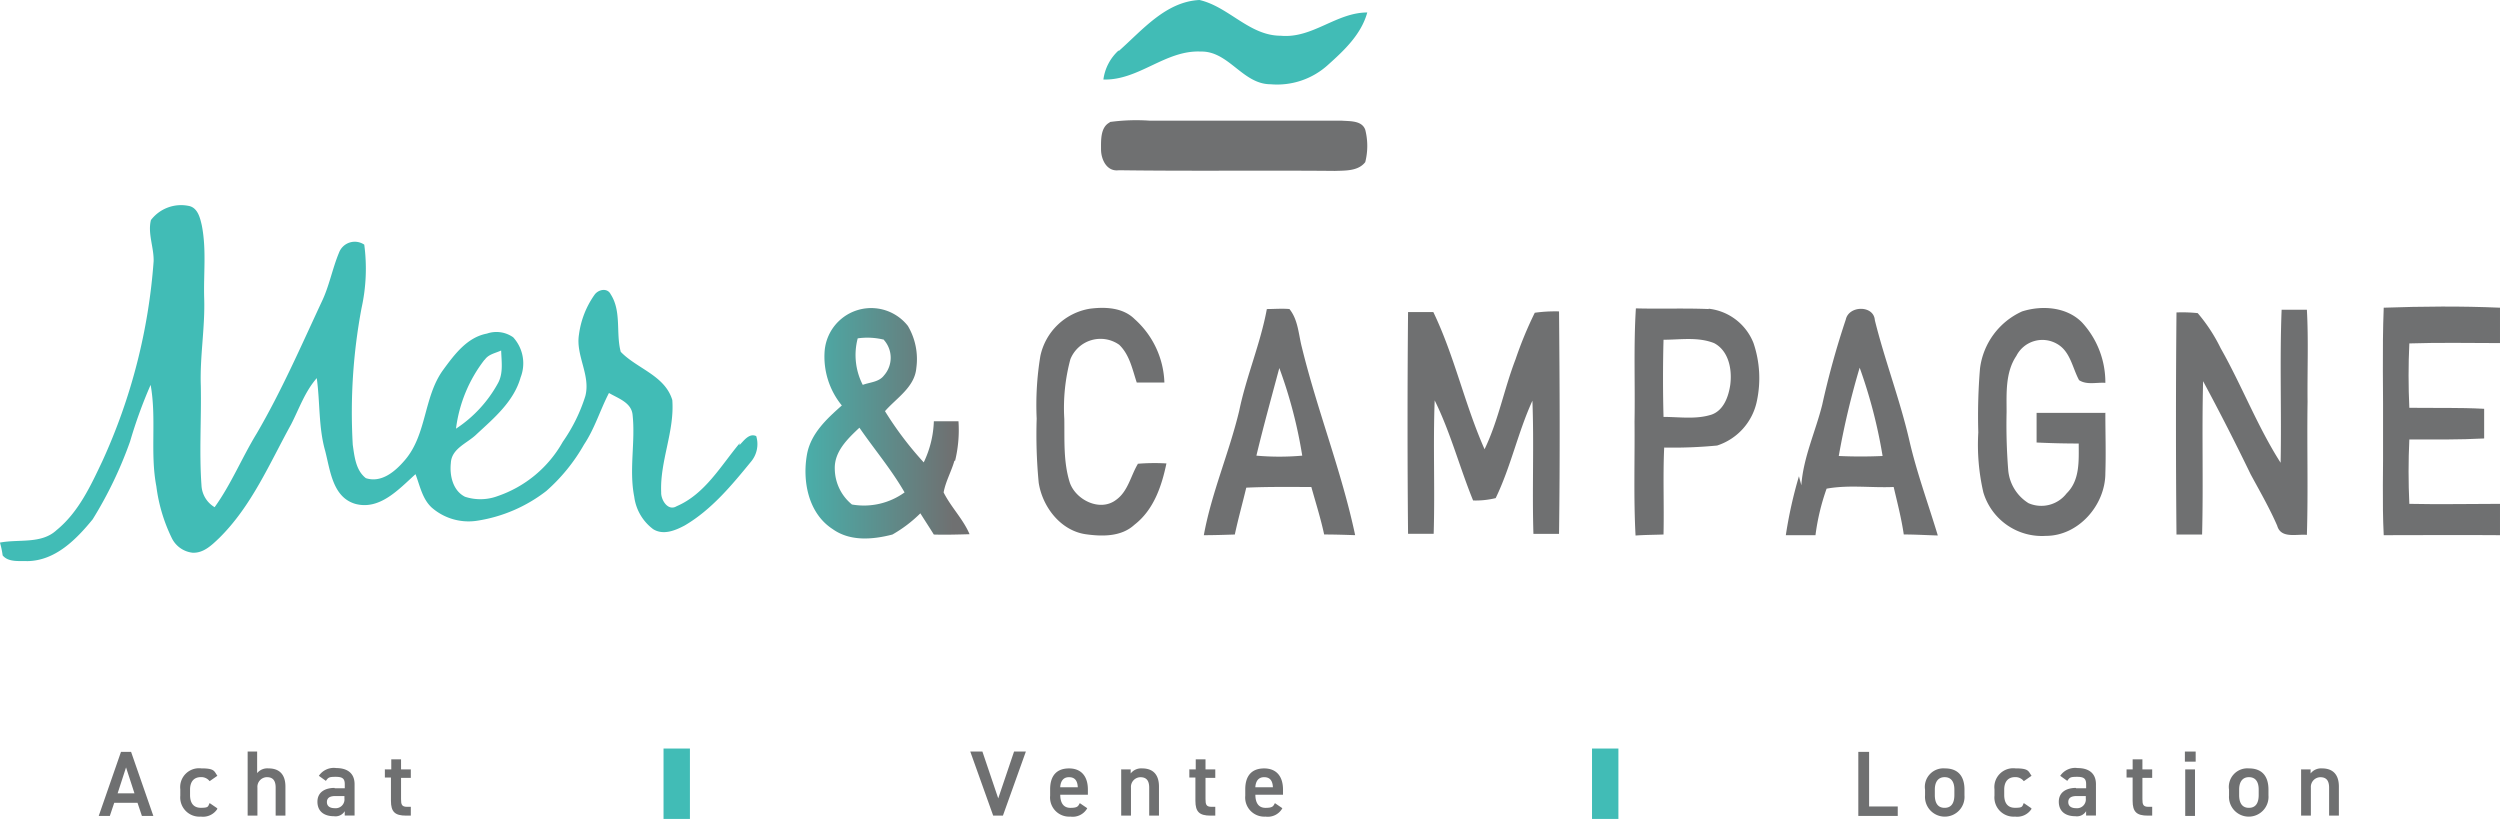
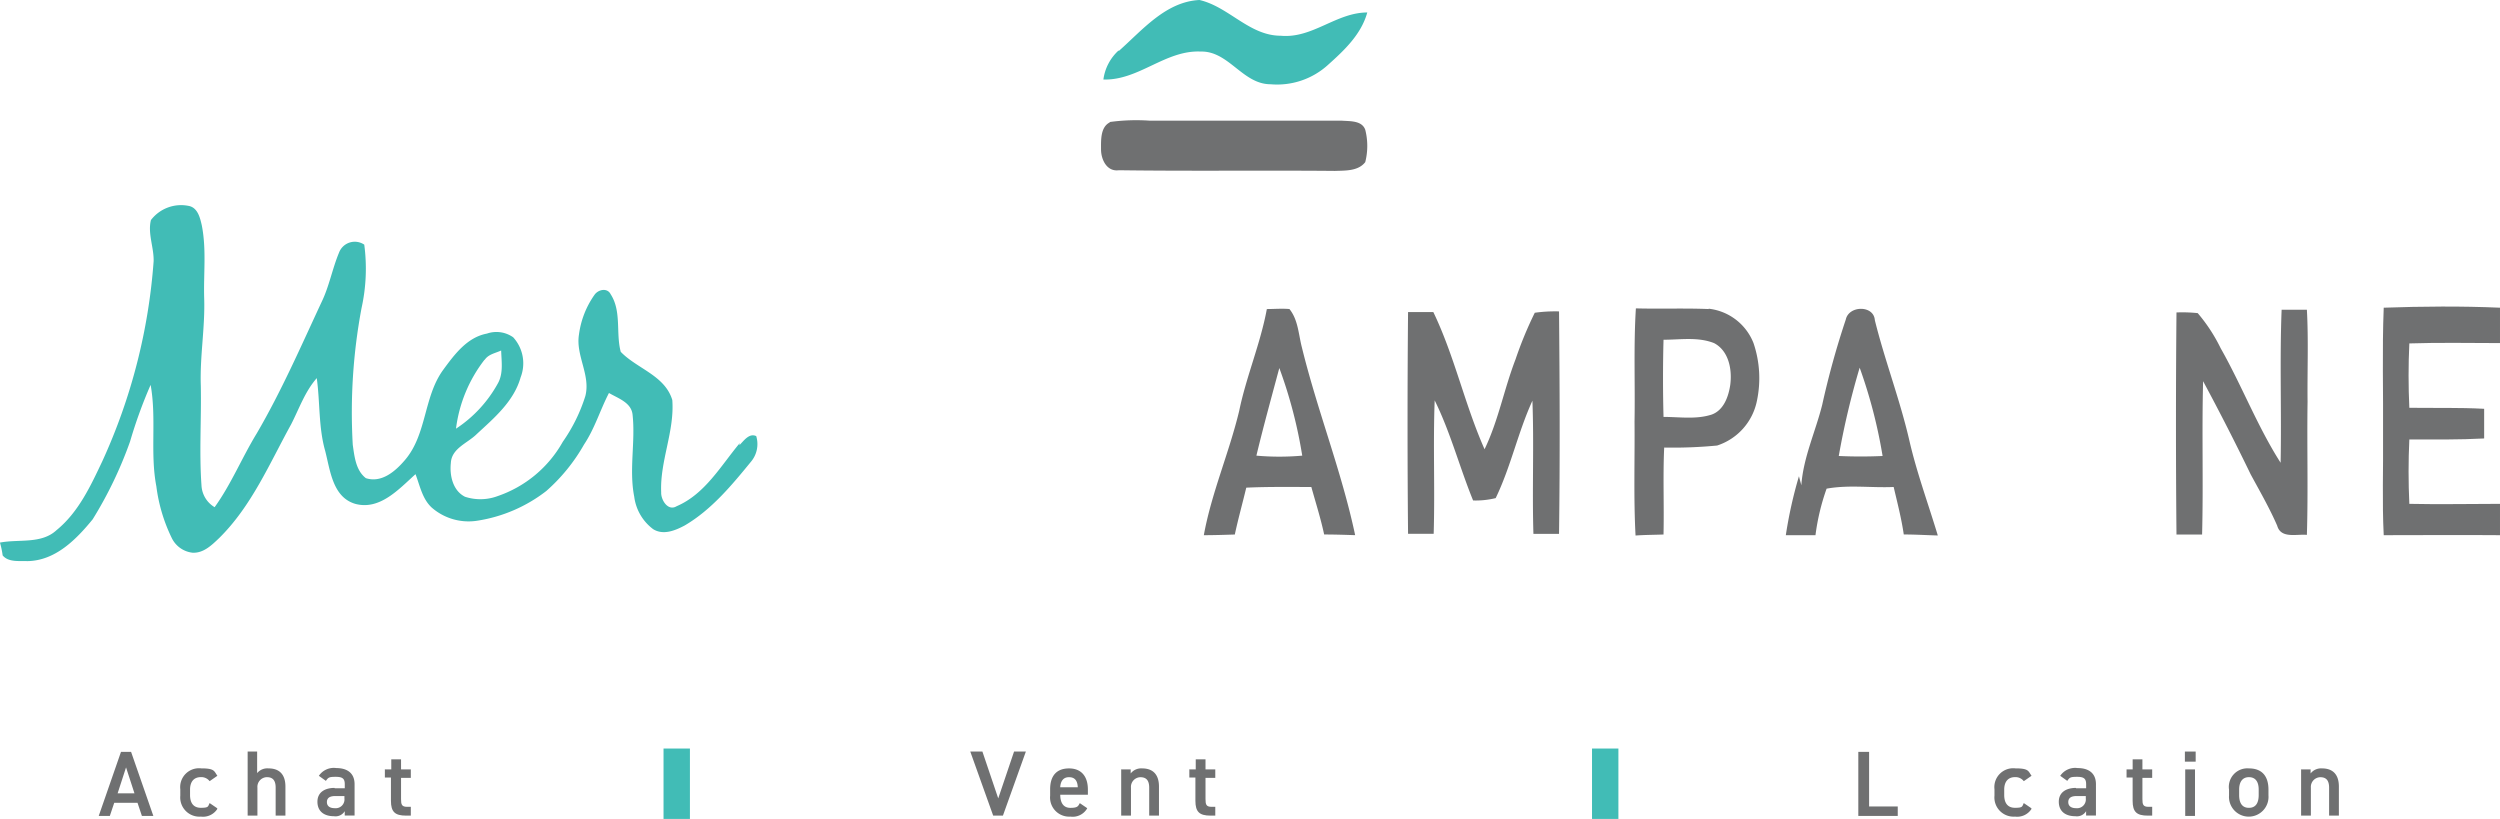
<svg xmlns="http://www.w3.org/2000/svg" xmlns:xlink="http://www.w3.org/1999/xlink" width="284.232" height="93.109" viewBox="0 0 284.232 93.109">
  <defs>
    <linearGradient id="linear-gradient" x1="-0.175" y1="0.501" x2="0.903" y2="0.501" gradientUnits="objectBoundingBox">
      <stop offset="0" stop-color="#41bcb6" />
      <stop offset="1" stop-color="#6f7071" />
    </linearGradient>
    <linearGradient id="linear-gradient-2" x1="-2.001" y1="0.5" x2="-0.638" y2="0.5" xlink:href="#linear-gradient" />
    <linearGradient id="linear-gradient-3" x1="-2.822" y1="0.501" x2="-1.653" y2="0.501" xlink:href="#linear-gradient" />
    <linearGradient id="linear-gradient-4" x1="-6.872" y1="0.501" x2="-5.454" y2="0.501" xlink:href="#linear-gradient" />
    <linearGradient id="linear-gradient-5" x1="-9.427" y1="0.498" x2="-8.039" y2="0.498" xlink:href="#linear-gradient" />
    <linearGradient id="linear-gradient-6" x1="-13.71" y1="0.5" x2="-12.2" y2="0.5" xlink:href="#linear-gradient" />
    <linearGradient id="linear-gradient-7" x1="-6.639" y1="0.5" x2="-5.475" y2="0.5" xlink:href="#linear-gradient" />
    <linearGradient id="linear-gradient-8" x1="-10.616" y1="0.5" x2="-9.273" y2="0.5" xlink:href="#linear-gradient" />
    <linearGradient id="linear-gradient-9" x1="-4.146" y1="0.503" x2="-2.983" y2="0.503" xlink:href="#linear-gradient" />
    <linearGradient id="linear-gradient-10" x1="1.026" y1="0.497" x2="1.259" y2="0.497" gradientUnits="objectBoundingBox">
      <stop offset="0.3" stop-color="#41bcb6" />
      <stop offset="0.4" stop-color="#6f7071" />
    </linearGradient>
  </defs>
  <g id="Image_1_copie" data-name="Image 1 copie" transform="translate(-58.9 -57.8)">
    <g id="Calque_1" transform="translate(58.9 57.8)">
      <path id="Tracé_45256" data-name="Tracé 45256" d="M386.594,93.692a22.231,22.231,0,0,1,4.521-.153h21.84c.92.077,2.3-.038,2.682,1.035a7.472,7.472,0,0,1,0,3.678c-.8,1.035-2.261.958-3.448,1-8.2-.077-16.361.038-24.561-.077-1.379.192-2.031-1.226-2.031-2.376,0-1.035-.077-2.529,1-3.065Z" transform="translate(-260.418 -79.821)" fill="#6f7071" />
      <g id="Groupe_14880" data-name="Groupe 14880" transform="translate(0 23.331)">
-         <path id="Tracé_45257" data-name="Tracé 45257" d="M314.92,166.533a14.713,14.713,0,0,0,.383-4.483h-2.8a11.67,11.67,0,0,1-1.15,4.675,38.742,38.742,0,0,1-4.406-5.824c1.3-1.494,3.372-2.72,3.563-4.9a7.406,7.406,0,0,0-.958-4.79,5.307,5.307,0,0,0-9.464,2.835,8.751,8.751,0,0,0,1.954,6.207c-1.686,1.494-3.487,3.142-3.947,5.479-.575,3.065.115,6.782,2.912,8.583,1.992,1.418,4.56,1.188,6.782.613a15.135,15.135,0,0,0,3.18-2.414c.5.8,1.035,1.609,1.533,2.414,1.341.038,2.72,0,4.062-.038-.728-1.724-2.107-3.065-2.95-4.751.23-1.264.881-2.376,1.226-3.6Zm-8.085-13.717a3.038,3.038,0,0,1,0,4.023c-.575.766-1.609.766-2.414,1.073a7.435,7.435,0,0,1-.575-5.288,7.793,7.793,0,0,1,2.989.153Zm-3.64,18.7a5.3,5.3,0,0,1-1.954-4.023c-.077-1.992,1.456-3.448,2.8-4.713,1.686,2.452,3.64,4.751,5.134,7.357A7.893,7.893,0,0,1,303.2,171.514Z" transform="translate(-206.331 -137.485)" fill="url(#linear-gradient)" />
-         <path id="Tracé_45258" data-name="Tracé 45258" d="M377.981,166.9c-.8,1.341-1.111,3.1-2.452,4.062-1.839,1.418-4.636,0-5.288-1.992-.728-2.337-.575-4.79-.613-7.2a21.3,21.3,0,0,1,.69-6.782,3.69,3.69,0,0,1,5.556-1.648c1.188,1.15,1.494,2.8,1.992,4.291h3.142a10.1,10.1,0,0,0-3.372-7.2c-1.341-1.341-3.372-1.418-5.134-1.188a6.909,6.909,0,0,0-5.594,5.364,34.11,34.11,0,0,0-.421,7.127,57.775,57.775,0,0,0,.23,7.28c.422,2.759,2.491,5.441,5.326,5.862,1.877.268,4.062.307,5.556-1.073,2.184-1.686,3.1-4.368,3.64-6.974a23.1,23.1,0,0,0-3.257.038Z" transform="translate(-248.625 -137.471)" fill="url(#linear-gradient-2)" />
        <path id="Tracé_45259" data-name="Tracé 45259" d="M425.832,149.445c-.843-.077-1.724,0-2.567,0-.728,3.947-2.337,7.663-3.142,11.572-1.15,4.79-3.142,9.311-4.023,14.139,1.188,0,2.337-.038,3.525-.077.383-1.8.881-3.563,1.3-5.326,2.452-.115,4.9-.077,7.4-.077.5,1.8,1.073,3.6,1.456,5.4,1.188,0,2.337.038,3.525.077-1.533-7.242-4.291-14.139-6.054-21.342-.383-1.456-.421-3.142-1.418-4.368Zm-3.755,16.668c.8-3.334,1.724-6.667,2.606-9.962a52.96,52.96,0,0,1,2.606,9.962A29.584,29.584,0,0,1,422.077,166.113Z" transform="translate(-279.234 -137.64)" fill="url(#linear-gradient-3)" />
        <path id="Tracé_45260" data-name="Tracé 45260" d="M552.305,149.377c-2.759-.115-5.518,0-8.276-.077-.268,4.291-.077,8.583-.153,12.874.038,4.291-.115,8.621.115,12.951,1.073-.077,2.146-.077,3.18-.115.077-3.3-.077-6.59.077-9.886a52.631,52.631,0,0,0,6.016-.23,6.736,6.736,0,0,0,4.521-5.058,12.427,12.427,0,0,0-.383-6.59,6.216,6.216,0,0,0-5.1-3.908ZM554.758,158c-.192,1.3-.728,2.874-2.107,3.372-1.763.575-3.64.268-5.479.268-.077-2.912-.077-5.862,0-8.774,1.916,0,3.908-.345,5.747.383C554.6,154.128,554.988,156.274,554.758,158Z" transform="translate(-358.041 -137.571)" fill="url(#linear-gradient-4)" />
-         <path id="Tracé_45261" data-name="Tracé 45261" d="M660.375,161.109H652.52v3.372c1.609.077,3.18.115,4.79.115,0,1.954.153,4.176-1.379,5.671a3.628,3.628,0,0,1-4.33,1.111,4.931,4.931,0,0,1-2.3-3.678,64.566,64.566,0,0,1-.192-6.667c0-2.146-.153-4.521,1.111-6.4a3.316,3.316,0,0,1,4.6-1.379c1.533.843,1.763,2.72,2.529,4.138.881.575,1.992.23,2.989.307a10.047,10.047,0,0,0-2.644-6.859c-1.724-1.763-4.521-1.992-6.82-1.264a8.235,8.235,0,0,0-4.79,6.514,65.286,65.286,0,0,0-.192,7.242,24.062,24.062,0,0,0,.575,6.82,6.951,6.951,0,0,0,7.127,4.943c3.678,0,6.744-3.487,6.744-7.127.077-2.261,0-4.56,0-6.82Z" transform="translate(-420.974 -137.502)" fill="url(#linear-gradient-5)" />
        <path id="Tracé_45262" data-name="Tracé 45262" d="M768.953,171.191c-.115-2.452-.115-4.9,0-7.318,2.835,0,5.671.038,8.506-.115v-3.372c-2.835-.153-5.671-.077-8.506-.115-.115-2.452-.115-4.866,0-7.318,3.448-.115,6.859-.038,10.307-.038v-4.023c-4.406-.192-8.813-.153-13.219,0-.192,4.828-.038,9.656-.077,14.484.038,3.793-.115,7.587.077,11.38,4.406,0,8.813-.038,13.219,0v-3.563c-3.448,0-6.859.077-10.307,0Z" transform="translate(-495.029 -137.239)" fill="url(#linear-gradient-6)" />
        <path id="Tracé_45263" data-name="Tracé 45263" d="M598.916,150.726c-.115-1.724-2.95-1.686-3.3-.077a95.638,95.638,0,0,0-2.682,9.694c-.766,3.065-2.146,5.977-2.376,9.158-.077-.345-.192-.69-.268-1.035a49.877,49.877,0,0,0-1.494,6.705h3.372a25.3,25.3,0,0,1,1.264-5.288c2.529-.46,5.1-.077,7.625-.192.421,1.8.881,3.563,1.149,5.4,1.3,0,2.567.077,3.87.115-1.073-3.563-2.376-7.089-3.219-10.729C601.789,159.807,600.065,155.362,598.916,150.726Zm-4.1,15.442a88.932,88.932,0,0,1,2.376-10.039,56.858,56.858,0,0,1,2.606,10.039C598.111,166.244,596.463,166.244,594.816,166.167Z" transform="translate(-385.761 -137.656)" fill="url(#linear-gradient-7)" />
        <path id="Tracé_45264" data-name="Tracé 45264" d="M719.4,149.7h-2.835c-.23,5.786,0,11.572-.115,17.4-2.644-4.138-4.406-8.774-6.82-13.028a18.811,18.811,0,0,0-2.606-3.985,16.945,16.945,0,0,0-2.414-.077q-.115,12.644,0,25.251h2.912c.153-5.824-.038-11.648.115-17.434q2.816,5.23,5.4,10.575c1.035,1.916,2.146,3.832,3.027,5.862.422,1.494,2.222.92,3.372,1.035.153-5.019,0-10.077.077-15.135-.038-3.487.115-6.974-.077-10.46Z" transform="translate(-457.16 -137.818)" fill="url(#linear-gradient-8)" />
        <path id="Tracé_45265" data-name="Tracé 45265" d="M490.976,150.43a43.841,43.841,0,0,0-2.146,5.211c-1.3,3.372-1.954,6.974-3.525,10.23-2.261-5.1-3.41-10.575-5.824-15.595h-2.874c-.077,8.391-.077,16.821,0,25.212h2.912c.153-5.058-.077-10.116.115-15.173,1.8,3.64,2.835,7.625,4.368,11.38a9.59,9.59,0,0,0,2.567-.268c1.724-3.563,2.529-7.472,4.176-11.073.192,5.019-.038,10.077.115,15.135h2.912c.115-8.43.077-16.859,0-25.289a16.659,16.659,0,0,0-2.759.153Z" transform="translate(-316.521 -138.126)" fill="url(#linear-gradient-9)" />
        <path id="Tracé_45266" data-name="Tracé 45266" d="M143,145.745c-2.146,2.567-3.947,5.786-7.165,7.165-1,.613-1.8-.728-1.763-1.571-.153-3.563,1.533-6.935,1.264-10.5-.843-2.8-4.023-3.563-5.862-5.479-.575-2.146.115-4.6-1.149-6.552-.383-.766-1.418-.536-1.839.077a10.089,10.089,0,0,0-1.763,4.521c-.383,2.376,1.341,4.6.728,6.974a18.868,18.868,0,0,1-2.567,5.211,13.491,13.491,0,0,1-7.4,6.169,5.624,5.624,0,0,1-3.717.077c-1.379-.69-1.763-2.414-1.609-3.832.077-1.686,1.916-2.261,2.95-3.3,1.992-1.839,4.215-3.717,4.981-6.437a4.391,4.391,0,0,0-.843-4.56,3.3,3.3,0,0,0-2.989-.421c-2.261.421-3.717,2.414-4.981,4.138-2.222,3.065-1.839,7.318-4.33,10.23-1.073,1.264-2.644,2.644-4.445,2.069-1.149-.881-1.3-2.452-1.494-3.793a64.18,64.18,0,0,1,1-15.556,20.733,20.733,0,0,0,.307-7.2,1.914,1.914,0,0,0-2.874.92c-.766,1.839-1.111,3.832-1.992,5.633-2.337,5.019-4.56,10.116-7.357,14.905-1.686,2.759-2.912,5.786-4.79,8.391a3.056,3.056,0,0,1-1.494-2.491c-.268-3.755,0-7.548-.077-11.342-.115-3.334.5-6.629.383-9.962-.077-2.759.268-5.518-.268-8.238-.192-.843-.46-2.031-1.494-2.222a4.313,4.313,0,0,0-4.291,1.609c-.383,1.533.345,3.1.307,4.675a66.093,66.093,0,0,1-5.824,22.722c-1.341,2.835-2.72,5.824-5.211,7.855-1.724,1.609-4.291,1-6.437,1.418a9.855,9.855,0,0,1,.307,1.456c.651.8,1.878.613,2.8.651,3.18-.038,5.556-2.452,7.433-4.751a45.925,45.925,0,0,0,4.253-8.851,53.717,53.717,0,0,1,2.337-6.437c.69,3.832-.077,7.74.651,11.533a18.747,18.747,0,0,0,1.763,5.9,3,3,0,0,0,2.337,1.648c1.264.077,2.222-.881,3.065-1.686,3.678-3.64,5.709-8.468,8.161-12.913.92-1.8,1.571-3.717,2.912-5.249.383,2.759.192,5.594.958,8.276.575,2.222.843,5.249,3.41,6.016,2.8.766,4.981-1.686,6.859-3.372.5,1.3.766,2.8,1.839,3.793a6.365,6.365,0,0,0,5.211,1.494,17.056,17.056,0,0,0,7.817-3.372A20.478,20.478,0,0,0,125.3,145.9c1.226-1.839,1.839-3.947,2.835-5.862,1.035.613,2.529,1.073,2.682,2.452.345,3.1-.421,6.246.192,9.349a5.472,5.472,0,0,0,2.146,3.678c1.149.728,2.529.153,3.6-.421,3.065-1.8,5.364-4.6,7.587-7.318a3.11,3.11,0,0,0,.536-2.835c-.8-.383-1.418.536-1.916,1.035ZM114,136.281c.421-.651,1.226-.766,1.878-1.073.038,1.264.268,2.606-.383,3.755a14.533,14.533,0,0,1-4.751,5.134A16.042,16.042,0,0,1,114,136.243Z" transform="translate(-58.9 -118.69)" fill="url(#linear-gradient-10)" />
      </g>
      <path id="Tracé_45267" data-name="Tracé 45267" d="M388.063,63.586c2.682-2.376,5.326-5.594,9.158-5.786,3.333.766,5.671,4.062,9.234,4.062,3.6.345,6.322-2.644,9.847-2.644-.69,2.491-2.606,4.291-4.445,5.939a8.594,8.594,0,0,1-6.552,2.222c-3.18,0-4.751-3.793-7.932-3.717-4.023-.192-7.05,3.3-11.073,3.18a5.437,5.437,0,0,1,1.724-3.3Z" transform="translate(-260.852 -57.8)" fill="#41bcb6" />
      <g id="Groupe_14881" data-name="Groupe 14881" transform="translate(11.188 85.446)">
        <path id="Tracé_45268" data-name="Tracé 45268" d="M88.138,288.18l2.529-7.28h1.149l2.529,7.28h-1.3l-.5-1.494H89.9l-.5,1.494H88.138Zm2.107-2.567H92.2l-.958-2.95-.958,2.95Z" transform="translate(-88.1 -280.862)" fill="#6f7071" />
        <path id="Tracé_45269" data-name="Tracé 45269" d="M116.615,290.4a1.931,1.931,0,0,1-1.878.881A2.184,2.184,0,0,1,112.4,288.9v-.728a2.142,2.142,0,0,1,2.376-2.376c1.533,0,1.456.307,1.839.843l-.881.613a1.186,1.186,0,0,0-1-.46c-.8,0-1.226.536-1.226,1.418v.613c0,.8.307,1.456,1.226,1.456s.8-.153,1-.536l.843.575Z" transform="translate(-103.089 -283.884)" fill="#6f7071" />
        <path id="Tracé_45270" data-name="Tracé 45270" d="M132.3,280.8h1.111v2.452a1.5,1.5,0,0,1,1.3-.536c1.073,0,1.916.536,1.916,2.069v3.3h-1.111V284.9c0-.92-.421-1.188-1-1.188a1.1,1.1,0,0,0-1.073,1.188v3.18h-1.111V280.8Z" transform="translate(-115.364 -280.8)" fill="#6f7071" />
        <path id="Tracé_45271" data-name="Tracé 45271" d="M155.054,288h1.15v-.46c0-.651-.268-.843-1.035-.843s-.843.077-1.111.46l-.8-.575a2.051,2.051,0,0,1,1.992-.881c1.035,0,2.069.421,2.069,1.839V291.1H156.2v-.5a1.217,1.217,0,0,1-1.226.575c-1.149,0-1.878-.575-1.878-1.648s.843-1.571,1.954-1.571Zm1.15.881h-1.073c-.651,0-.958.23-.958.69s.345.69.881.69a1,1,0,0,0,1.111-1.111v-.268Z" transform="translate(-128.194 -283.823)" fill="#6f7071" />
        <path id="Tracé_45272" data-name="Tracé 45272" d="M173.138,284.25h.69V283.1h1.111v1.15h1.111v.958h-1.111v2.414c0,.613.077.881.69.881h.421v1h-.536c-1.264,0-1.724-.422-1.724-1.686v-2.644h-.69v-.958Z" transform="translate(-140.531 -282.219)" fill="#6f7071" />
      </g>
      <g id="Groupe_14882" data-name="Groupe 14882" transform="translate(110.313 85.446)">
        <path id="Tracé_45273" data-name="Tracé 45273" d="M348.179,280.8l1.8,5.326,1.8-5.326h1.341l-2.606,7.28h-1.111L346.8,280.8h1.341Z" transform="translate(-346.8 -280.8)" fill="#6f7071" />
        <path id="Tracé_45274" data-name="Tracé 45274" d="M374.677,290.4a1.9,1.9,0,0,1-1.878.881,2.173,2.173,0,0,1-2.3-2.376v-.728c0-1.571.766-2.376,2.146-2.376s2.146.881,2.146,2.414v.575h-3.142c0,.843.307,1.494,1.15,1.494s.881-.192,1.073-.536l.843.575Zm-3.065-2.452h2.031c-.038-.766-.345-1.15-1-1.15s-.958.46-1,1.15Z" transform="translate(-361.419 -283.884)" fill="#6f7071" />
        <path id="Tracé_45275" data-name="Tracé 45275" d="M391.5,285.915h1.111v.46a1.506,1.506,0,0,1,1.3-.575c1.073,0,1.916.536,1.916,2.069v3.3h-1.111v-3.18c0-.92-.421-1.188-1-1.188a1.1,1.1,0,0,0-1.073,1.188v3.18h-1.111v-5.288Z" transform="translate(-374.373 -283.884)" fill="#6f7071" />
        <path id="Tracé_45276" data-name="Tracé 45276" d="M411.838,284.25h.69V283.1h1.111v1.15h1.111v.958h-1.111v2.414c0,.613.077.881.69.881h.421v1h-.536c-1.264,0-1.724-.422-1.724-1.686v-2.644h-.69v-.958Z" transform="translate(-386.894 -282.219)" fill="#6f7071" />
-         <path id="Tracé_45277" data-name="Tracé 45277" d="M432.576,290.4a1.9,1.9,0,0,1-1.878.881,2.173,2.173,0,0,1-2.3-2.376v-.728c0-1.571.766-2.376,2.146-2.376s2.146.881,2.146,2.414v.575h-3.142c0,.843.307,1.494,1.15,1.494s.881-.192,1.073-.536l.843.575Zm-3.065-2.452h2.031c-.038-.766-.345-1.15-1-1.15s-.958.46-1,1.15Z" transform="translate(-397.134 -283.884)" fill="#6f7071" />
      </g>
      <g id="Groupe_14883" data-name="Groupe 14883" transform="translate(211.277 85.446)">
        <path id="Tracé_45278" data-name="Tracé 45278" d="M611.526,287.107h3.257v1.073H610.3V280.9h1.226v6.246Z" transform="translate(-610.3 -280.862)" fill="#6f7071" />
-         <path id="Tracé_45279" data-name="Tracé 45279" d="M634.583,288.865a2.248,2.248,0,1,1-4.483,0v-.651a2.106,2.106,0,0,1,2.261-2.414c1.456,0,2.222.843,2.222,2.414Zm-1.149-.038v-.613c0-.92-.383-1.418-1.111-1.418s-1.111.536-1.111,1.418v.613c0,.8.268,1.456,1.111,1.456S633.434,289.632,633.434,288.827Z" transform="translate(-622.513 -283.884)" fill="#6f7071" />
        <path id="Tracé_45280" data-name="Tracé 45280" d="M654.915,290.4a1.931,1.931,0,0,1-1.878.881A2.184,2.184,0,0,1,650.7,288.9v-.728a2.142,2.142,0,0,1,2.376-2.376c1.533,0,1.456.307,1.839.843l-.881.613a1.186,1.186,0,0,0-1-.46c-.8,0-1.226.536-1.226,1.418v.613c0,.8.307,1.456,1.226,1.456s.8-.153,1-.536l.843.575Z" transform="translate(-635.22 -283.884)" fill="#6f7071" />
        <path id="Tracé_45281" data-name="Tracé 45281" d="M671.754,288h1.15v-.46c0-.651-.268-.843-1.035-.843s-.843.077-1.111.46l-.8-.575a2.051,2.051,0,0,1,1.992-.881c1.035,0,2.069.421,2.069,1.839V291.1H672.9v-.5a1.217,1.217,0,0,1-1.226.575c-1.149,0-1.878-.575-1.878-1.648s.843-1.571,1.954-1.571Zm1.15.881h-1.073c-.651,0-.958.23-.958.69s.345.69.881.69a1,1,0,0,0,1.111-1.111v-.268Z" transform="translate(-647.002 -283.823)" fill="#6f7071" />
        <path id="Tracé_45282" data-name="Tracé 45282" d="M689.9,284.25h.69V283.1H691.7v1.15h1.111v.958H691.7v2.414c0,.613.077.881.69.881h.421v1h-.5c-1.264,0-1.724-.422-1.724-1.686v-2.644h-.69v-.92Z" transform="translate(-659.4 -282.219)" fill="#6f7071" />
        <path id="Tracé_45283" data-name="Tracé 45283" d="M707.2,280.8h1.226v1.149H707.2Zm.038,2.031h1.111v5.288h-1.111Z" transform="translate(-670.071 -280.8)" fill="#6f7071" />
        <path id="Tracé_45284" data-name="Tracé 45284" d="M724.783,288.865a2.248,2.248,0,1,1-4.483,0v-.651a2.106,2.106,0,0,1,2.261-2.414c1.456,0,2.222.843,2.222,2.414Zm-1.111-.038v-.613c0-.92-.383-1.418-1.111-1.418s-1.111.536-1.111,1.418v.613c0,.8.268,1.456,1.111,1.456S723.672,289.632,723.672,288.827Z" transform="translate(-678.152 -283.884)" fill="#6f7071" />
        <path id="Tracé_45285" data-name="Tracé 45285" d="M741.6,285.915h1.111v.46a1.506,1.506,0,0,1,1.3-.575c1.073,0,1.916.536,1.916,2.069v3.3h-1.111v-3.18c0-.92-.422-1.188-1-1.188a1.1,1.1,0,0,0-1.073,1.188v3.18h-1.111v-5.288Z" transform="translate(-691.29 -283.884)" fill="#6f7071" />
      </g>
      <line id="Ligne_655" data-name="Ligne 655" y2="8.008" transform="translate(76.939 85.101)" fill="none" stroke="#41bcb6" stroke-width="3" />
      <line id="Ligne_656" data-name="Ligne 656" y2="8.008" transform="translate(182.501 85.101)" fill="none" stroke="#41bcb6" stroke-width="3" />
    </g>
  </g>
</svg>